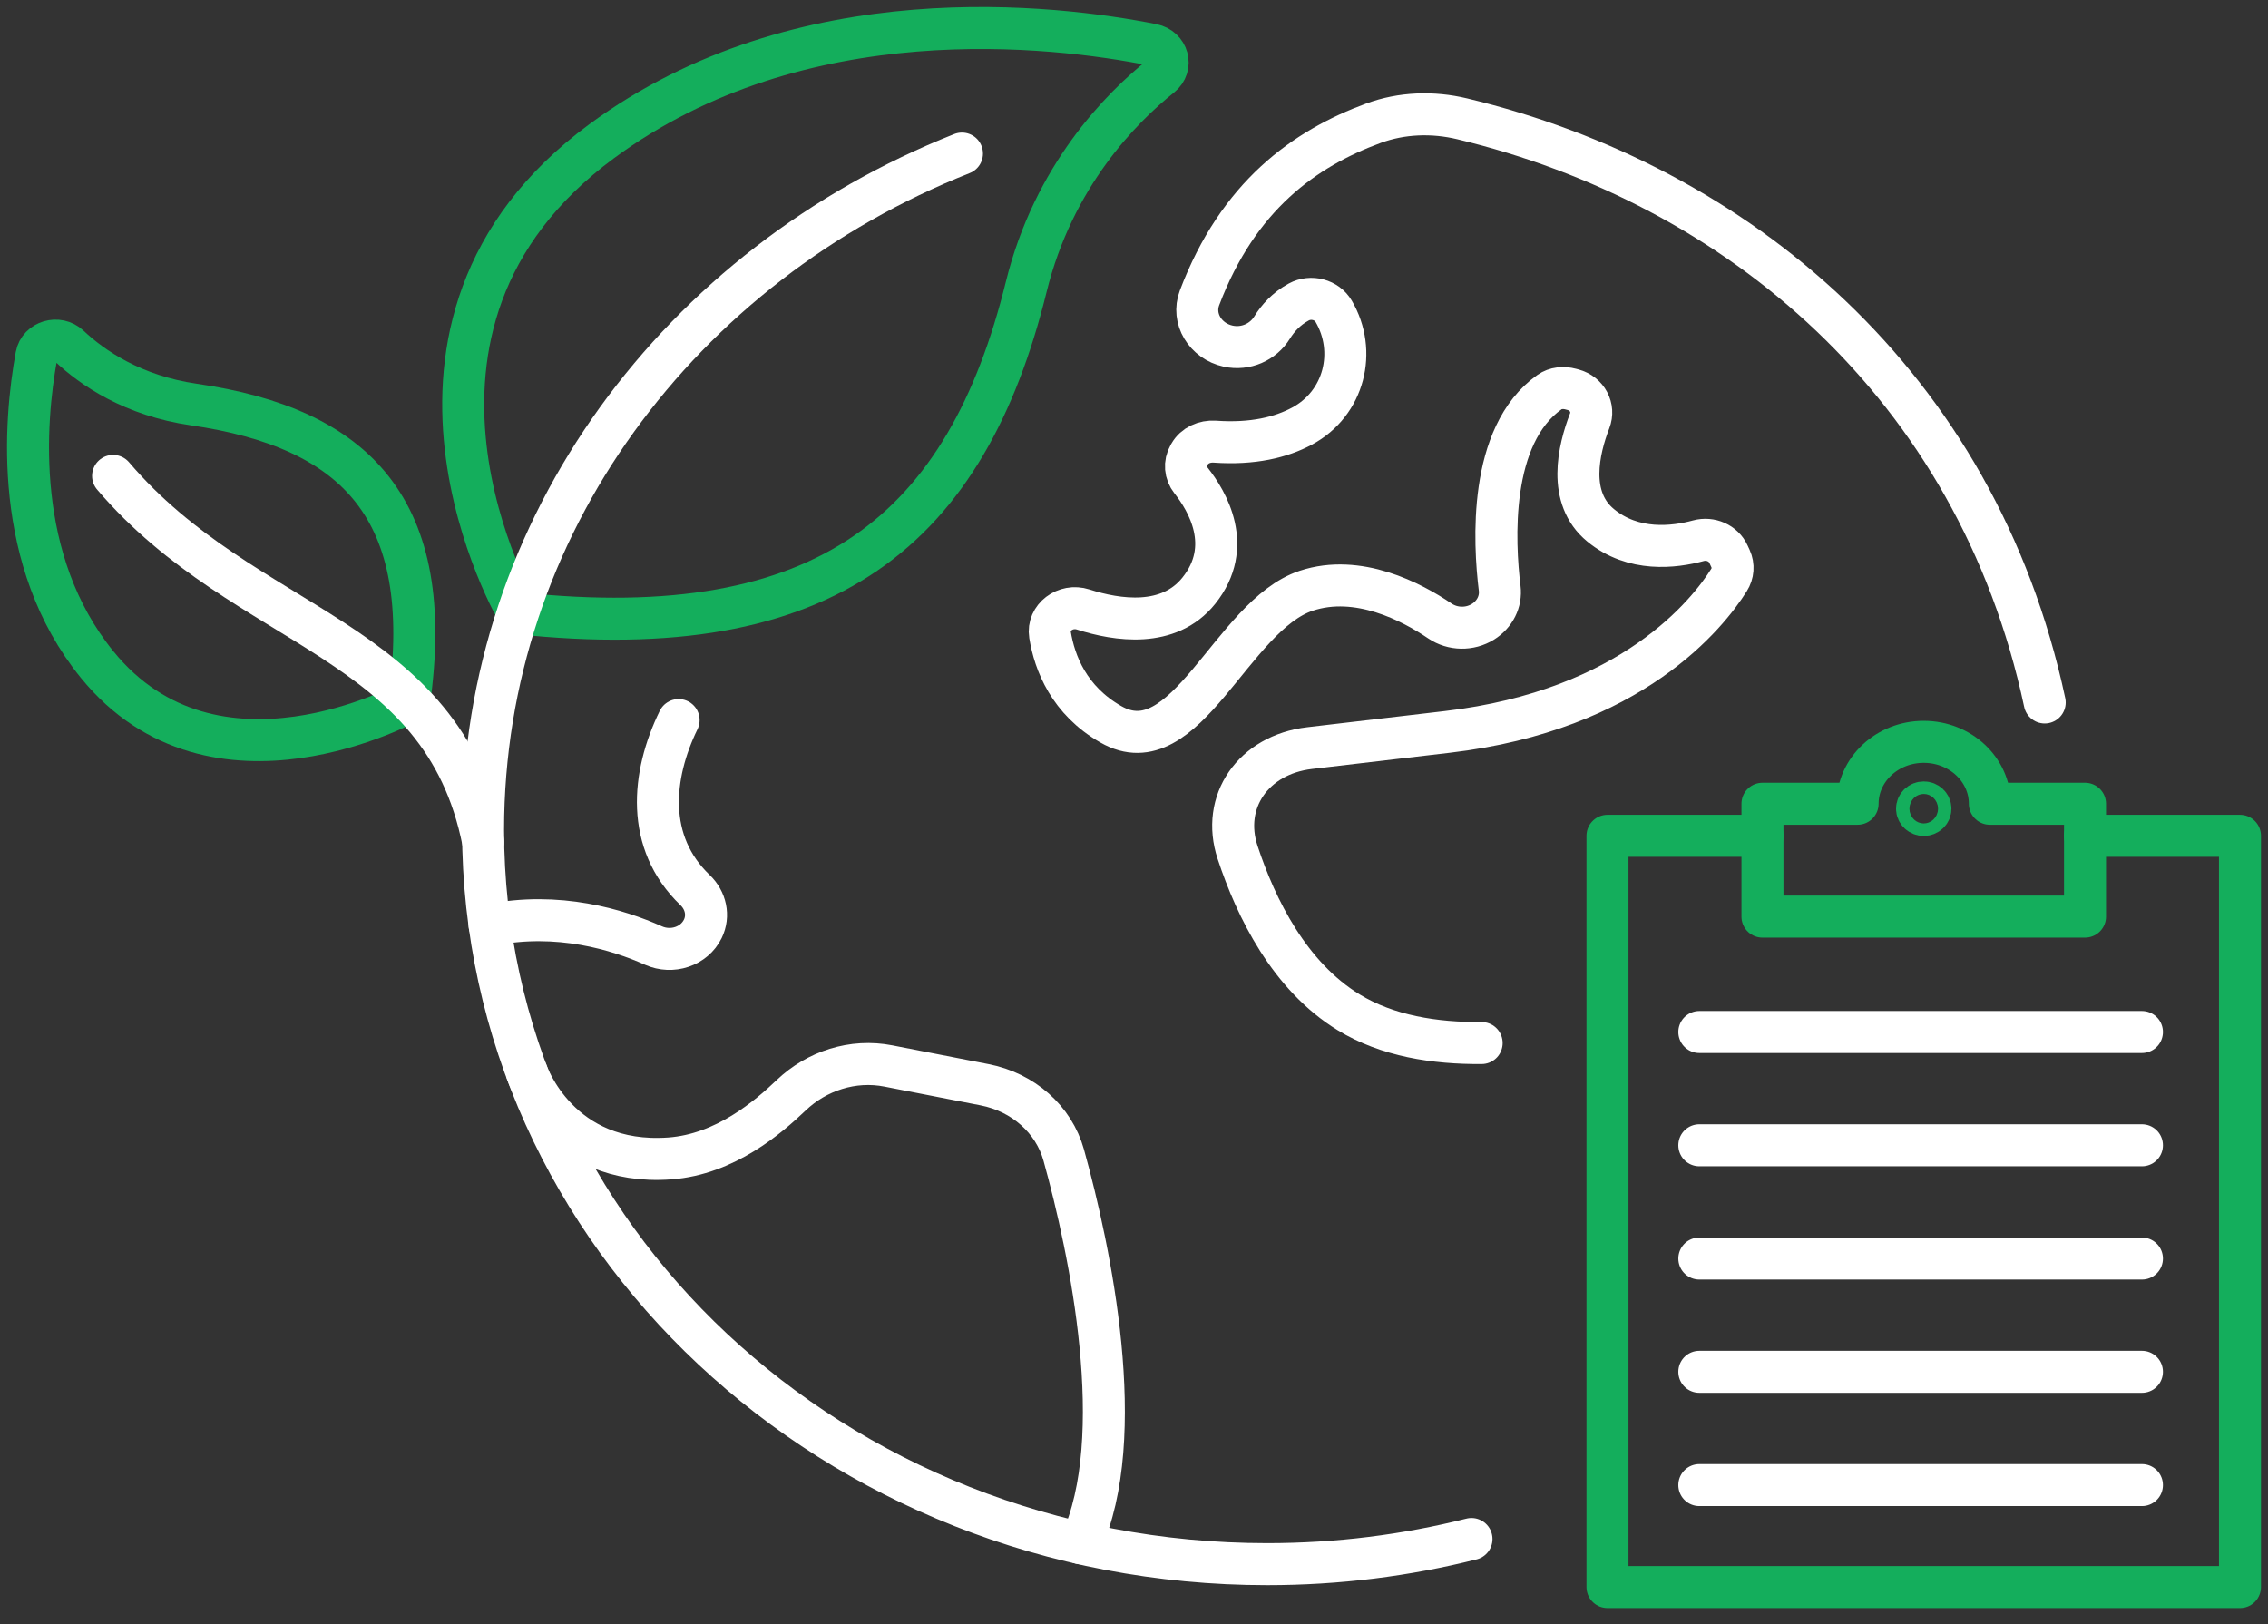
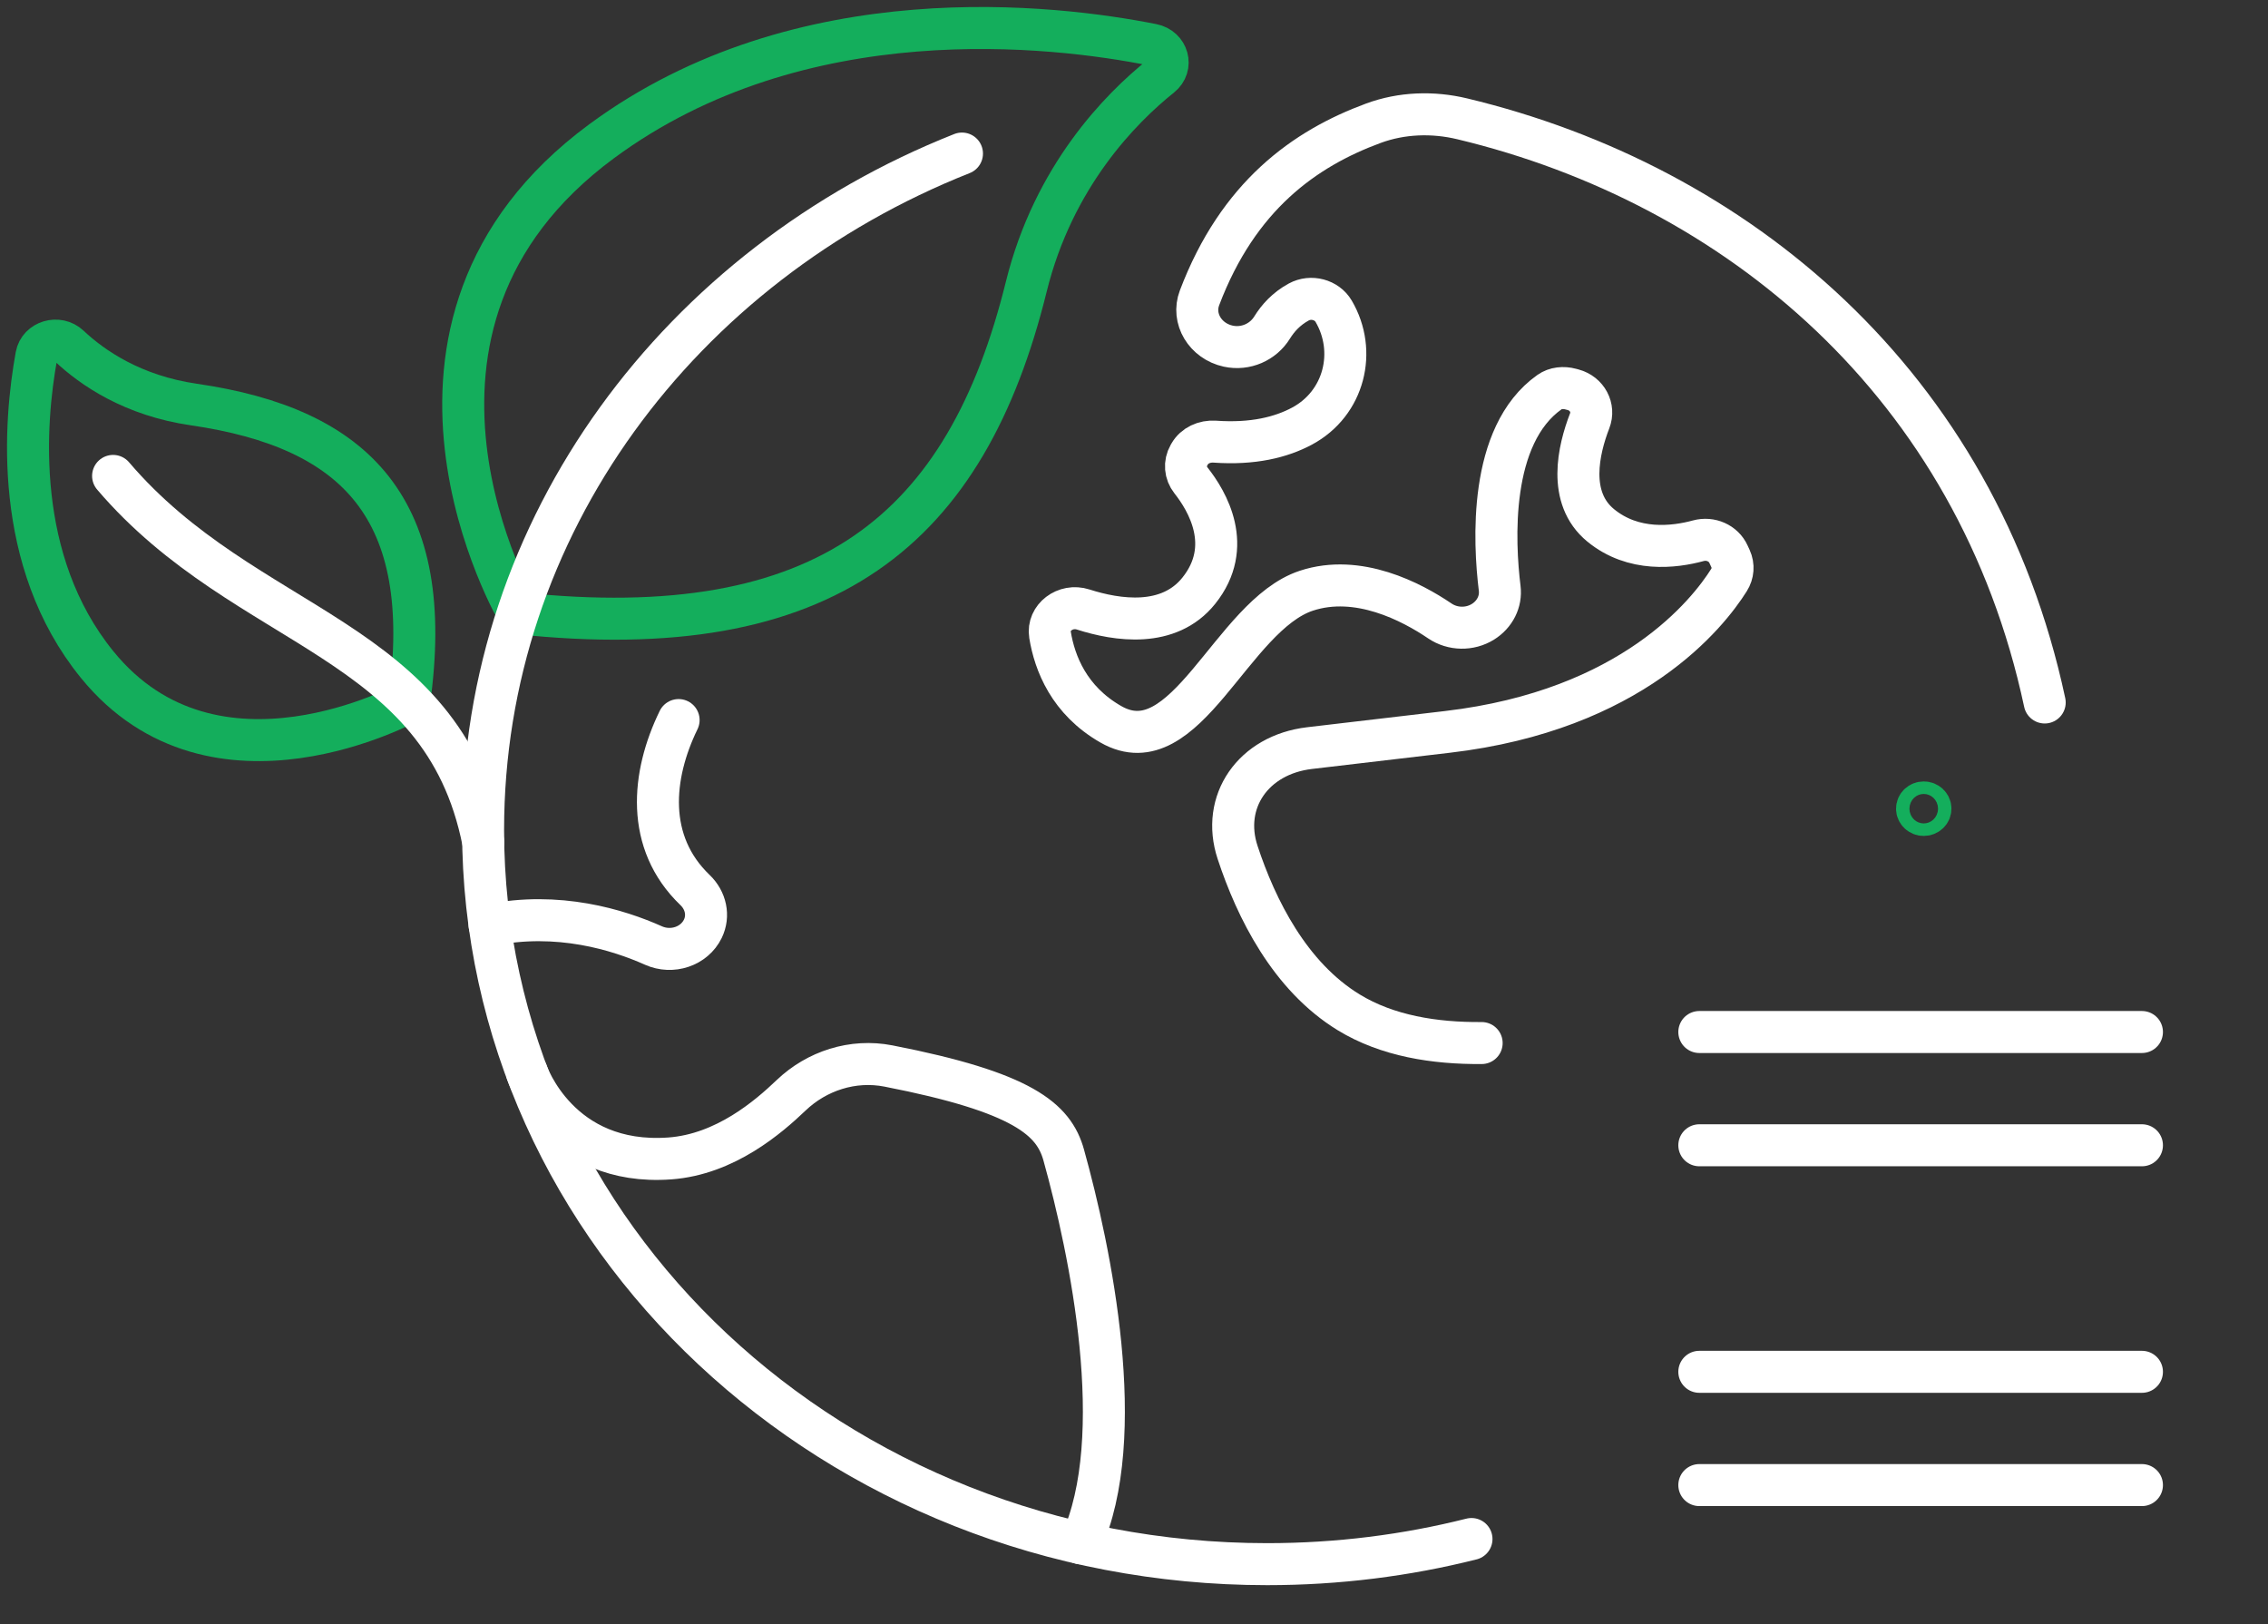
<svg xmlns="http://www.w3.org/2000/svg" width="81" height="58" viewBox="0 0 81 58" fill="none">
  <rect x="0" y="0" width="81" height="58" fill="#333333" stroke="none" />
  <path d="M24.236 25.715C23.273 27.69 23.046 30.081 24.822 31.784C25.208 32.154 25.33 32.7 25.1 33.171C24.793 33.798 24.002 34.063 23.337 33.766C22.082 33.205 19.932 32.538 17.486 33.038" stroke="white" stroke-width="1.5" stroke-linecap="round" stroke-linejoin="round" />
-   <path d="M18.822 38.313C18.822 38.313 19.959 41.657 23.921 41.37C25.909 41.225 27.455 39.878 28.255 39.115C29.167 38.244 30.457 37.819 31.732 38.069L35.167 38.739C36.541 39.007 37.636 39.975 37.99 41.248C38.939 44.659 40.336 51.318 38.597 55.114" stroke="white" stroke-width="1.5" stroke-linecap="round" stroke-linejoin="round" />
+   <path d="M18.822 38.313C18.822 38.313 19.959 41.657 23.921 41.37C25.909 41.225 27.455 39.878 28.255 39.115C29.167 38.244 30.457 37.819 31.732 38.069C36.541 39.007 37.636 39.975 37.99 41.248C38.939 44.659 40.336 51.318 38.597 55.114" stroke="white" stroke-width="1.5" stroke-linecap="round" stroke-linejoin="round" />
  <path d="M52.916 37.249C51.241 37.263 49.546 36.996 48.167 36.152C46.059 34.862 44.862 32.45 44.2 30.442C43.601 28.628 44.758 26.953 46.77 26.716C47.948 26.577 49.542 26.39 51.696 26.137C58.298 25.362 61.007 21.896 61.749 20.716C61.897 20.482 61.918 20.199 61.804 19.948L61.731 19.79C61.552 19.397 61.092 19.192 60.654 19.311C59.792 19.546 58.335 19.723 57.164 18.759C55.969 17.776 56.376 16.056 56.774 15.029C56.954 14.565 56.687 14.055 56.181 13.918L56.094 13.895C55.839 13.826 55.552 13.852 55.34 14.002C53.151 15.549 53.36 19.382 53.56 21.01C53.618 21.482 53.387 21.939 52.965 22.203C52.494 22.497 51.882 22.486 51.423 22.175C50.419 21.494 48.505 20.485 46.654 21.096C43.978 21.981 42.352 27.398 39.673 25.866C38.182 25.013 37.666 23.683 37.501 22.672C37.401 22.054 38.053 21.563 38.683 21.766C39.901 22.157 41.741 22.435 42.814 21.096C44.08 19.516 43.117 17.891 42.536 17.158C42.327 16.894 42.298 16.545 42.463 16.255L42.487 16.214C42.661 15.909 43.015 15.747 43.383 15.772C44.747 15.869 45.756 15.616 46.499 15.218C48.015 14.406 48.471 12.546 47.63 11.114C47.387 10.7 46.821 10.547 46.384 10.785C45.934 11.029 45.633 11.372 45.433 11.696C45.113 12.216 44.487 12.497 43.863 12.361C43.047 12.183 42.559 11.378 42.839 10.639C44.222 6.989 46.598 5.304 49.052 4.4C50.061 4.029 51.17 3.991 52.221 4.243C62.007 6.588 70.591 13.693 73.025 25.087" stroke="white" stroke-width="1.5" stroke-linecap="round" stroke-linejoin="round" />
  <path d="M18.508 21.9C18.508 21.9 12.504 11.666 21.488 5.043C28.604 -0.204 37.685 0.908 41.152 1.597C41.713 1.708 41.896 2.369 41.46 2.719C40.029 3.863 37.629 6.287 36.653 10.237C34.516 18.889 29.544 23.077 18.508 21.9Z" stroke="#14AE5C" stroke-width="1.5" stroke-linecap="round" stroke-linejoin="round" />
  <path d="M14.613 25.061C14.613 25.061 7.666 28.896 3.469 23.733C0.453 20.022 0.872 15.058 1.301 12.705C1.396 12.183 2.074 11.982 2.472 12.357C3.297 13.134 4.74 14.129 6.92 14.446C12.723 15.289 15.576 18.178 14.613 25.061Z" stroke="#14AE5C" stroke-width="1.5" stroke-linecap="round" stroke-linejoin="round" />
  <path d="M4.039 16.996C8.805 22.585 15.801 22.709 17.257 30.066" stroke="white" stroke-width="1.5" stroke-linecap="round" stroke-linejoin="round" />
  <path d="M52.553 54.961C50.227 55.547 47.781 55.859 45.257 55.859C29.79 55.859 17.253 44.121 17.253 29.642C17.253 18.782 24.306 9.464 34.356 5.484" stroke="white" stroke-width="1.5" stroke-linecap="round" stroke-linejoin="round" />
-   <path d="M74.464 29.848H79.999V56.676H57.41V29.848H62.944" stroke="#14AE5C" stroke-width="1.5" stroke-linecap="round" stroke-linejoin="round" />
-   <path d="M71.066 28.703C71.066 27.482 70.009 26.492 68.705 26.492C67.4 26.492 66.343 27.482 66.343 28.703H62.945V32.734H74.465V28.703H71.066Z" stroke="#14AE5C" stroke-width="1.5" stroke-linecap="round" stroke-linejoin="round" />
  <path d="M68.705 29.103C68.837 29.103 68.944 29.003 68.944 28.88C68.944 28.756 68.837 28.656 68.705 28.656C68.573 28.656 68.466 28.756 68.466 28.88C68.466 29.003 68.573 29.103 68.705 29.103Z" stroke="#14AE5C" stroke-width="1.5" stroke-linecap="round" stroke-linejoin="round" />
  <path d="M60.69 36.855H76.498" stroke="white" stroke-width="1.5" stroke-linecap="round" stroke-linejoin="round" />
  <path d="M60.69 40.9H76.498" stroke="white" stroke-width="1.5" stroke-linecap="round" stroke-linejoin="round" />
-   <path d="M60.69 44.945H76.498" stroke="white" stroke-width="1.5" stroke-linecap="round" stroke-linejoin="round" />
  <path d="M60.69 48.99H76.498" stroke="white" stroke-width="1.5" stroke-linecap="round" stroke-linejoin="round" />
  <path d="M60.69 53.035H76.498" stroke="white" stroke-width="1.5" stroke-linecap="round" stroke-linejoin="round" />
</svg>